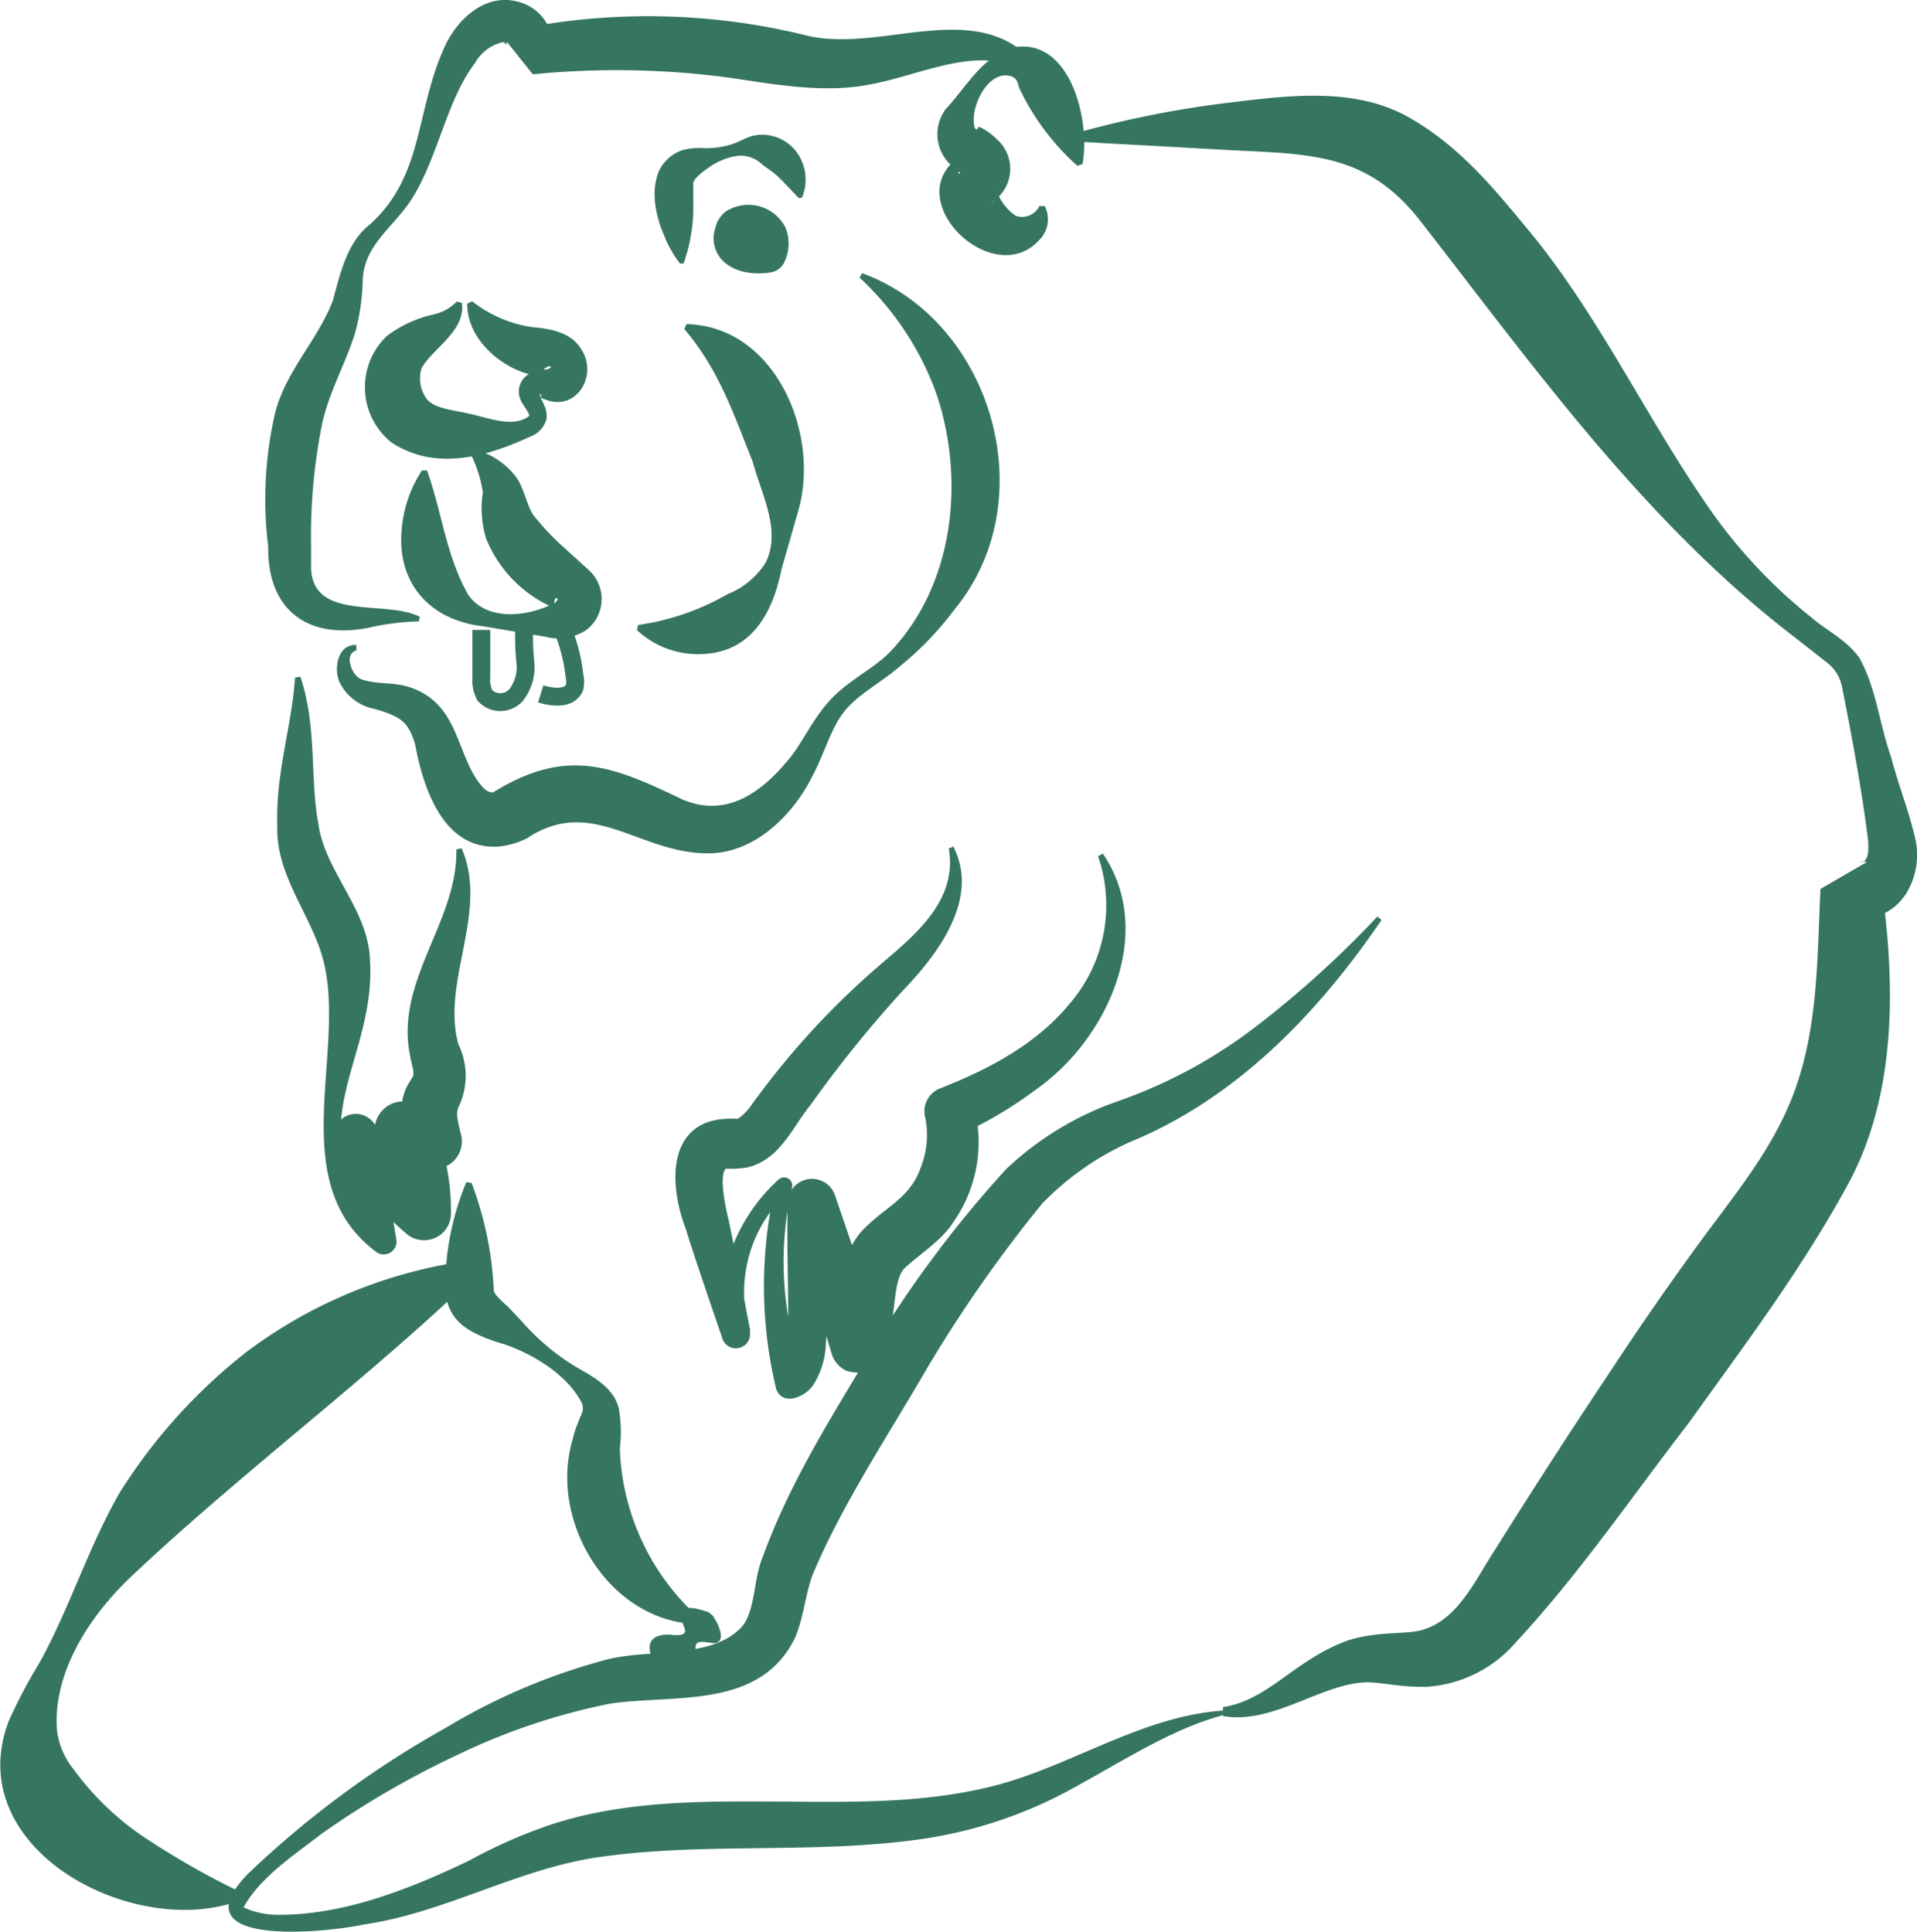
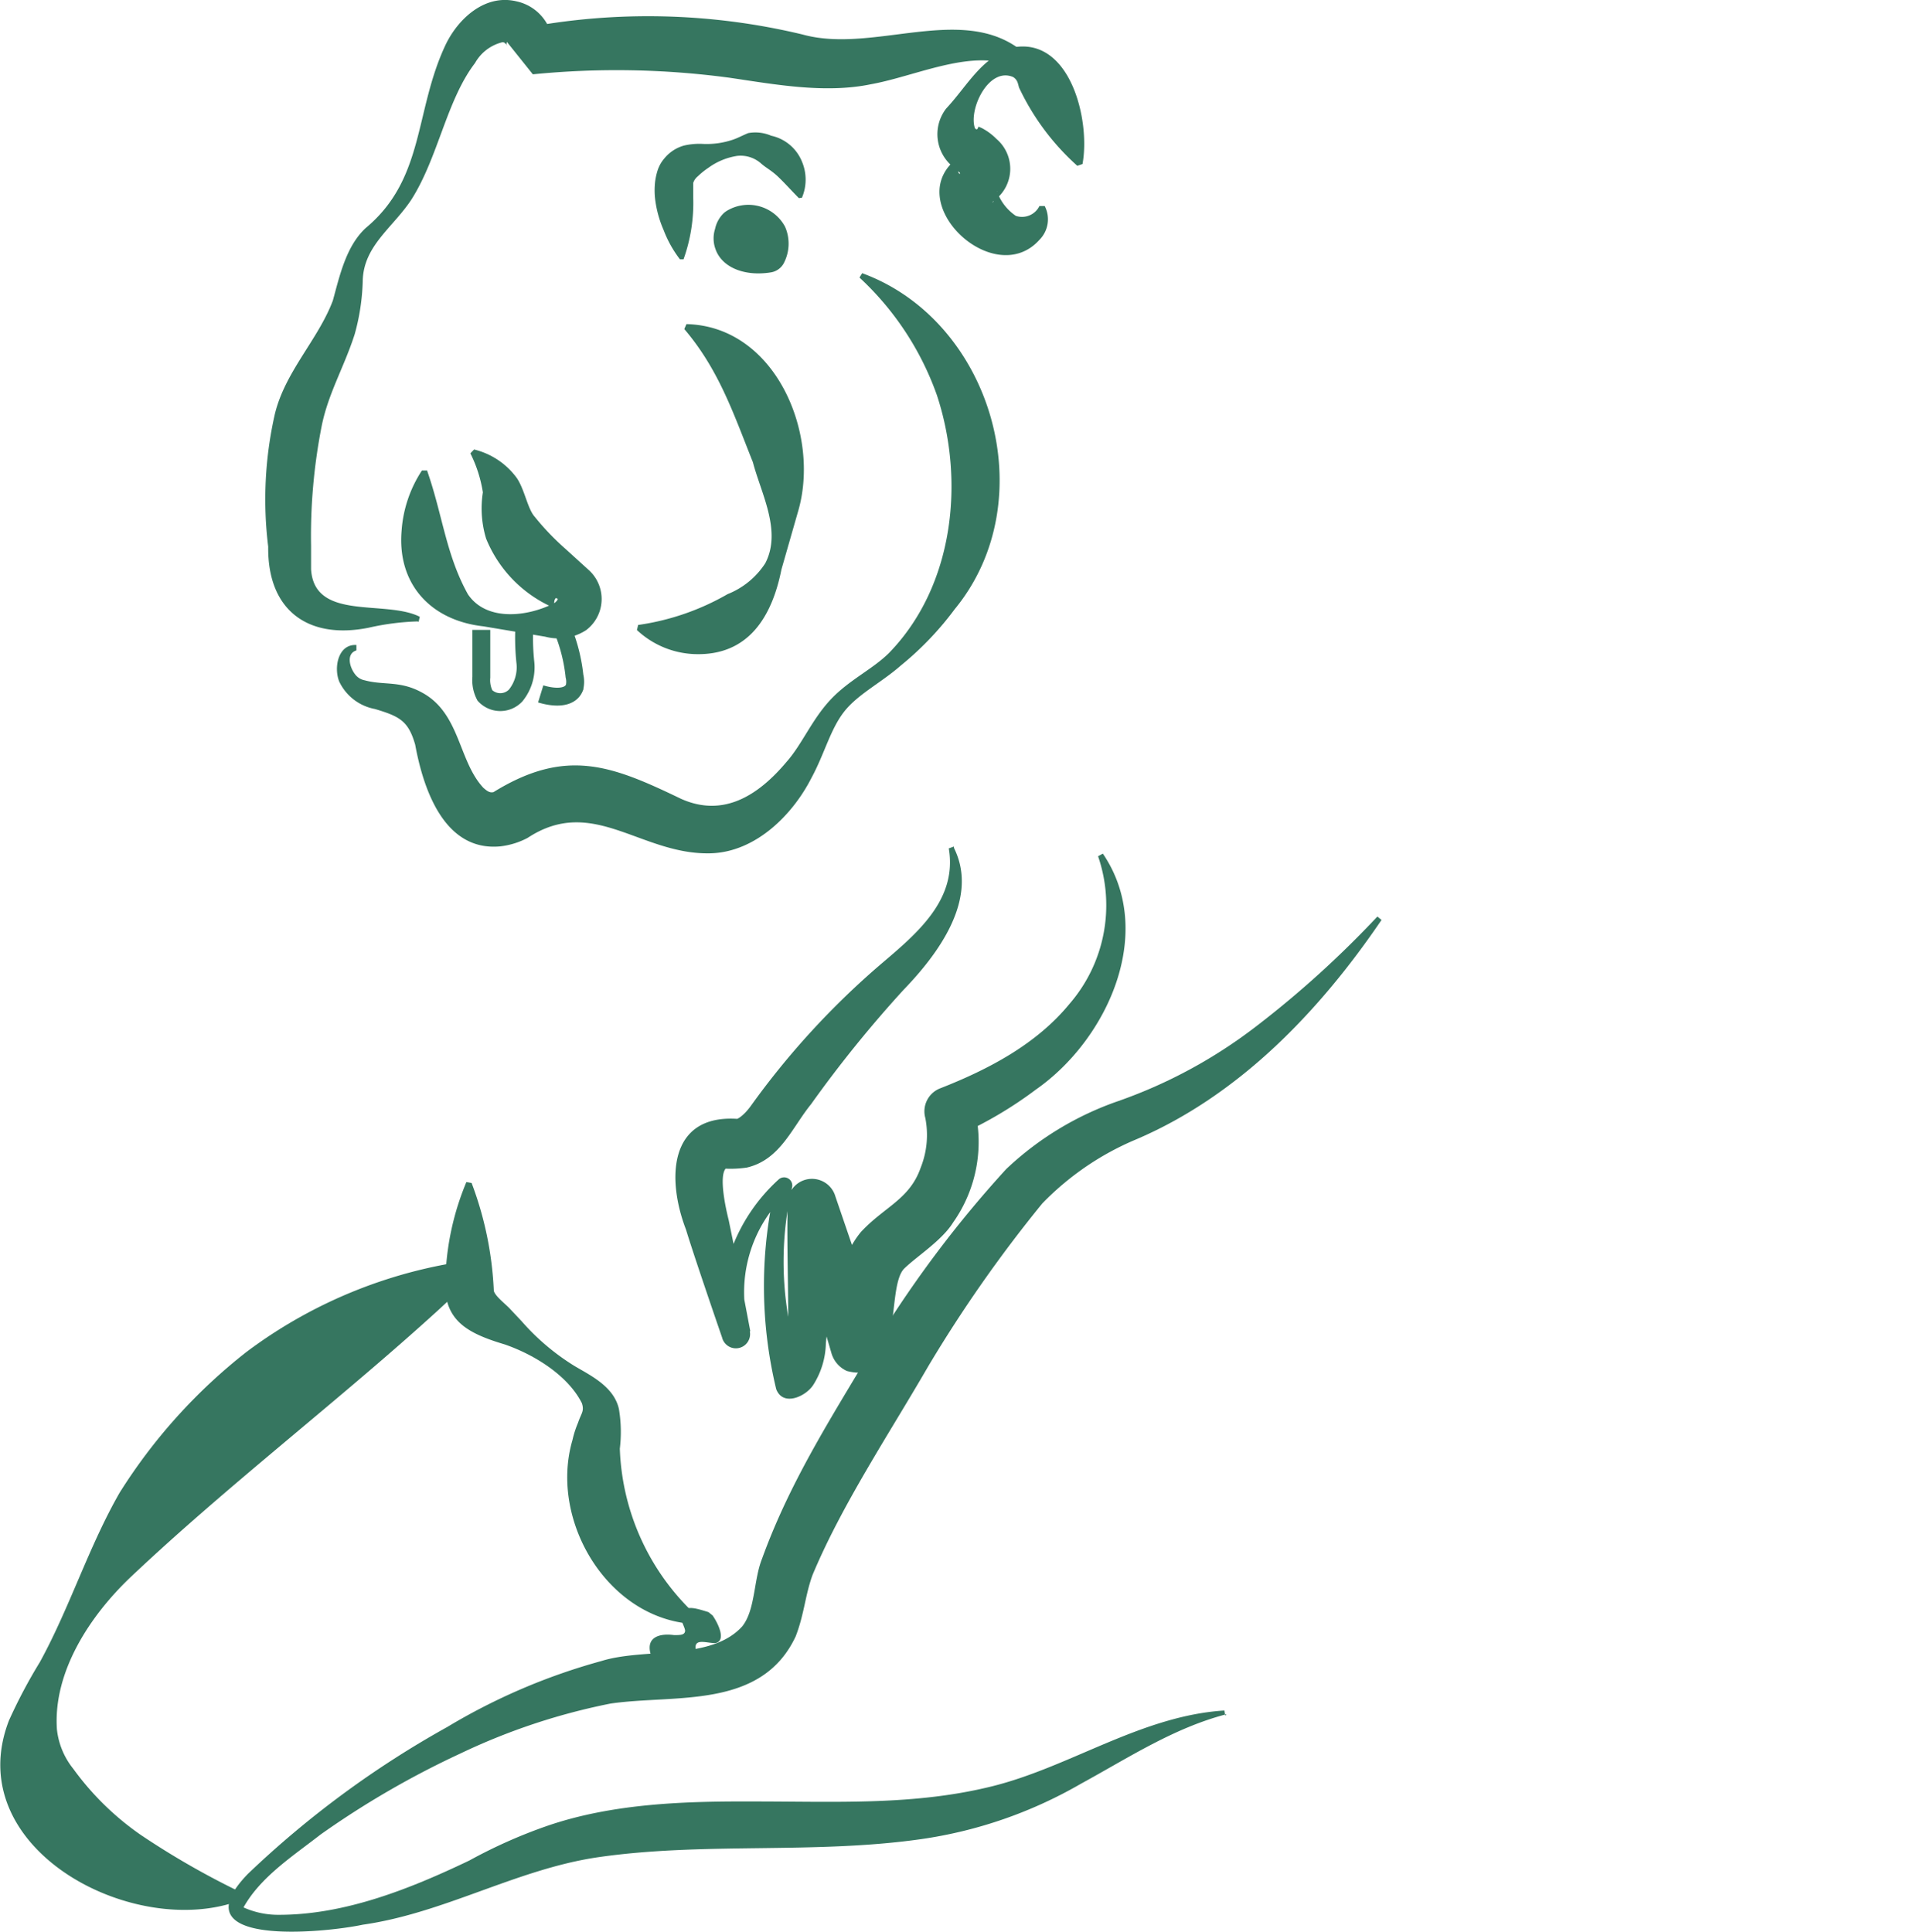
<svg xmlns="http://www.w3.org/2000/svg" viewBox="0 0 124.3 125.28">
  <g id="Layer_2" data-name="Layer 2">
    <g id="Layer_1-2" data-name="Layer 1">
      <path d="M69.86,10.76a15.91,15.91,0,0,1-3.78-5.07C66,5.44,66,5.2,65.7,5c-1.58-.69-2.9,2.06-2.49,3.3.08.12.16.11.2,0s0-.1.24,0A3.76,3.76,0,0,1,64.6,9a2.55,2.55,0,0,1-.13,4c-.13.11-.16.17-.08.1s.33-.68.25-.71A3.18,3.18,0,0,0,65.87,14a1.26,1.26,0,0,0,1.53-.64l.34,0a1.88,1.88,0,0,1-.33,2.18c-3,3.38-9.21-2.61-5.17-5.4.1,0,.06,0,0,.12s-.22,1.06,0,1c.08,0-.12-.17-.38-.39a2.72,2.72,0,0,1-.51-3.83c1.4-1.5,2.21-3.22,4.26-3.95,3.78-.78,5.11,4.72,4.58,7.55l-.33.11Z" style="fill:#367660" />
      <path d="M49.86,15.21a1.54,1.54,0,0,0-2.14-.54.83.83,0,0,0-.23.47.87.87,0,0,0,0,.64c.2.58,1.14.93,2.31.74A1.57,1.57,0,0,0,49.86,15.21Z" style="fill:none;stroke:#367660;stroke-linecap:round;stroke-linejoin:round;stroke-width:2.318px" />
-       <path d="M51.8,12.85c-.54-.55-.94-1-1.35-1.39s-.74-.55-1.07-.83a2,2,0,0,0-1.58-.52,4.26,4.26,0,0,0-1.85.76,5,5,0,0,0-.71.57.9.9,0,0,0-.29.42c0,.08,0,.07,0,.11l0,.27c0,.24,0,.54,0,.85a10.85,10.85,0,0,1-.63,4l-.23,0a7.46,7.46,0,0,1-1.06-1.9,7.19,7.19,0,0,1-.55-2,4.94,4.94,0,0,1,0-1.15,4.16,4.16,0,0,1,.16-.72,2.24,2.24,0,0,1,.45-.79,2.51,2.51,0,0,1,1.26-.82,4.44,4.44,0,0,1,1.17-.11,5.29,5.29,0,0,0,2-.27c.33-.11.65-.29,1-.43A2.58,2.58,0,0,1,50,8.8a2.79,2.79,0,0,1,2,1.68A3,3,0,0,1,52,12.82Z" style="fill:#367660" />
-       <path d="M30.62,19.54a8.15,8.15,0,0,0,3.93,1.68c1,.08,2.45.29,3.12,1.4,1.15,1.7-.29,4.12-2.34,3.28a.81.81,0,0,1-.27-.13s.08-.13,0-.18,0-.14-.06-.06c.07.54.51.82.44,1.63a1.68,1.68,0,0,1-1,1.13c-2.82,1.31-6.2,2.31-9.08.39a4.6,4.6,0,0,1-.28-6.89,7.86,7.86,0,0,1,3-1.39,3.06,3.06,0,0,0,1.54-.84l.33.08c.25,1.85-1.9,2.94-2.62,4.25a2.27,2.27,0,0,0,.35,2c.53.62,1.69.69,2.64.92,1.24.23,2.92,1,4,.16,0-.22-.46-.74-.59-1.1a1.32,1.32,0,0,1,.86-1.74c.3-.09.53-.12.71-.16.36,0,.58-.24.26-.21a.82.82,0,0,0-.47.48c-.1.12.09.25,0,.24a3.47,3.47,0,0,0-.42-.14C32.61,24,30.25,22,30.3,19.69l.32-.15Z" style="fill:#367660" />
+       <path d="M51.8,12.85c-.54-.55-.94-1-1.35-1.39s-.74-.55-1.07-.83a2,2,0,0,0-1.58-.52,4.26,4.26,0,0,0-1.85.76,5,5,0,0,0-.71.57.9.9,0,0,0-.29.42c0,.08,0,.07,0,.11c0,.24,0,.54,0,.85a10.85,10.85,0,0,1-.63,4l-.23,0a7.46,7.46,0,0,1-1.06-1.9,7.19,7.19,0,0,1-.55-2,4.94,4.94,0,0,1,0-1.15,4.16,4.16,0,0,1,.16-.72,2.24,2.24,0,0,1,.45-.79,2.51,2.51,0,0,1,1.26-.82,4.44,4.44,0,0,1,1.17-.11,5.29,5.29,0,0,0,2-.27c.33-.11.65-.29,1-.43A2.58,2.58,0,0,1,50,8.8a2.79,2.79,0,0,1,2,1.68A3,3,0,0,1,52,12.82Z" style="fill:#367660" />
      <path d="M27.7,30.54c1,2.86,1.22,5.45,2.64,8,1.21,1.79,3.89,1.46,5.61.57.16-.12.26-.27.19-.29s-.11-.09-.18.1a.73.73,0,0,0,0,.38c0,.11.07.15,0,.14a8.28,8.28,0,0,1-4.44-4.51,6.73,6.73,0,0,1-.21-3,8.64,8.64,0,0,0-.81-2.53l.24-.25A4.85,4.85,0,0,1,33.51,31c.51.75.7,2,1.16,2.51a16.68,16.68,0,0,0,2,2.09L38.21,37A2.53,2.53,0,0,1,38,40.87a3.31,3.31,0,0,1-2.65.42l-4-.67c-3.43-.38-5.6-2.75-5.31-6.2a8.15,8.15,0,0,1,1.32-3.91l.35,0Z" style="fill:#367660" />
      <path d="M31.21,40.85l0,3.07a2.16,2.16,0,0,0,.23,1.18,1.37,1.37,0,0,0,2,0,2.91,2.91,0,0,0,.62-2.19A15,15,0,0,1,34,40.6" style="fill:none;stroke:#367660;stroke-miterlimit:10;stroke-width:1.159px" />
      <path d="M35.06,45c.78.24,1.88.35,2.19-.41a1.59,1.59,0,0,0,0-.75,11,11,0,0,0-1-3.55" style="fill:none;stroke:#367660;stroke-miterlimit:10;stroke-width:1.159px" />
      <path d="M27.1,40.3a16.31,16.31,0,0,0-3.2.41c-3.9.78-6.56-1.1-6.51-5.26a25,25,0,0,1,.43-8.59c.67-2.77,2.8-4.82,3.76-7.36.44-1.59.85-3.52,2.13-4.71,3.85-3.2,3.15-7.58,5.18-11.88C29.67,1.27,31.41-.42,33.5.09a3,3,0,0,1,2.23,3.8L34.05,1.8a42.85,42.85,0,0,1,18,.44C57,3.61,63.31-.37,67.17,4.19A3.7,3.7,0,0,1,68,6.46l-.34,0c-2.13-4.62-7.42-1.67-11.17-1-3,.63-6.32,0-9.2-.42a54.84,54.84,0,0,0-12.74-.22l-1.68-2.1a.34.34,0,0,0,0,.26s0,0,0-.06a.75.75,0,0,0-.14-.12s0-.06-.16-.06A2.79,2.79,0,0,0,30.8,4.09c-1.84,2.4-2.39,6.12-4.11,8.83-1.19,1.83-3.12,3-3.17,5.3A14.11,14.11,0,0,1,23,21.67c-.68,2.13-1.73,3.86-2.15,6a36.89,36.89,0,0,0-.68,7.73c0,.55,0,1.1,0,1.52.21,3.38,4.82,1.95,7.05,3.08l-.08.34Z" style="fill:#367660" />
-       <path d="M69.84,8.61a66.38,66.38,0,0,1,10.25-2c3.63-.44,7.84-.94,11.26,1s5.68,4.81,8.08,7.71c4.37,5.43,7.29,11.67,11.18,17.33A33.37,33.37,0,0,0,117.4,40c1,.88,2.31,1.47,3.16,2.66,1.12,2,1.3,4.32,2.06,6.43.41,1.61,1.11,3.4,1.51,5.06a4.79,4.79,0,0,1-.49,3.73A3.55,3.55,0,0,1,119,59.23l3-1.74c.9,6.26,1,13.49-2.17,19.3-3,5.53-6.71,10.43-10.35,15.52-3.86,5-7.23,10-11.6,14.64a8.34,8.34,0,0,1-5.33,2.44c-2,.06-3.3-.42-4.44-.25-2.74.31-5.76,2.69-8.81,2.15v-.58c3-.46,4.66-3.11,8.15-4.34,1.86-.58,3.62-.37,4.69-.64,2.41-.66,3.47-3.21,4.89-5.37q3.65-5.83,7.47-11.55Q107,85,109.69,81.29c2.63-3.67,5.37-6.75,6.78-10.84s1.36-8.32,1.57-12.8l3-1.74c-.22-.1-.45,0-.41,0,.55,0,.52-.78.51-1.3-.38-3.18-1.07-6.88-1.69-10a2.63,2.63,0,0,0-1-1.65l-2-1.57C106.77,34,99.61,24,92.26,14.54,88.91,10.11,85.42,10,80.19,9.76L69.9,9.19l-.06-.58Z" style="fill:#367660" />
      <path d="M41.38,40.53a16.16,16.16,0,0,0,5.8-2,5.19,5.19,0,0,0,2.44-2c1.09-2.09-.27-4.52-.8-6.55-1.25-3.13-2.2-6-4.45-8.64l.14-.32c5.81.13,8.73,7.21,7.22,12.21l-1.06,3.7c-.6,3-2.1,5.62-5.64,5.49a5.77,5.77,0,0,1-3.73-1.56l.08-.34Z" style="fill:#367660" />
      <path d="M55.91,17.72c8.43,3.09,11.82,14.7,6,21.78a20.26,20.26,0,0,1-3.5,3.66c-1.26,1.11-2.79,1.86-3.68,3s-1.27,2.73-2.11,4.28c-1.19,2.35-3.59,4.83-6.57,4.9-4.52.1-7.6-3.79-11.84-1a5,5,0,0,1-1.78.55c-3.68.34-5-3.83-5.51-6.6-.44-1.53-1-1.83-2.61-2.31A3.21,3.21,0,0,1,22,44.21c-.37-.89-.09-2.45,1.11-2.38l0,.35c-.67.21-.45,1.07-.1,1.53a1,1,0,0,0,.64.41c1.25.34,2.31,0,3.76.82,2.43,1.35,2.31,4.41,3.93,6.15.25.22.42.34.66.28,4.73-2.92,7.7-1.71,12.17.44,2.74,1.22,5-.22,6.83-2.4,1-1.13,1.62-2.7,2.82-4s2.76-2,3.83-3.07c4.23-4.36,4.92-11.19,3.1-16.71A19.09,19.09,0,0,0,55.73,18l.18-.29Z" style="fill:#367660" />
      <path d="M61.86,55c1.65,3.33-1.09,6.93-3.27,9.19a78.8,78.8,0,0,0-6,7.42c-1.24,1.52-2,3.61-4.17,4.11a7.15,7.15,0,0,1-1.37.07c-.09,0,0,0,0,0-.44.52,0,2.55.2,3.34l.49,2.4.91,4.8-1.79.44A11.47,11.47,0,0,1,50.5,76.48a.53.53,0,0,1,.86.52,21.36,21.36,0,0,0,.85,12.43l-1.36-.65c.07-.06.15-.17.22-.51.12-3.36-.07-6.87,0-10.26a1.58,1.58,0,0,1,3.1-.41l3.11,9.1L54,86.53a28.64,28.64,0,0,0,.55-3.86,6,6,0,0,1,1.27-2.77c1.53-1.65,3.16-2.11,3.88-4.18A5.71,5.71,0,0,0,60,72.51a1.6,1.6,0,0,1,.94-1.92c3.22-1.26,6.29-2.9,8.41-5.49a9.77,9.77,0,0,0,1.85-9.57l.31-.17c3.47,5.1.3,12.06-4.34,15.3A26.1,26.1,0,0,1,62.2,73.6l.94-1.91a9.05,9.05,0,0,1-1.34,7.59c-.73,1.18-2.38,2.21-3.18,3-1.23,1.28.1,7.64-3.71,6.63a1.82,1.82,0,0,1-1-1.16l-2.69-9.23,3.1-.41c-.21,3-.45,6-.77,9a5.22,5.22,0,0,1-.84,2.74c-.5.73-1.94,1.38-2.38.24a28.5,28.5,0,0,1,0-13.37l.85.52a8.81,8.81,0,0,0-2.57,9.06.92.92,0,1,1-1.79.44c-.53-1.54-1.87-5.45-2.34-7-1.24-3.22-1.16-7.46,3.31-7.18.06,0,.47-.24.91-.86a52,52,0,0,1,8.39-9.15c2.35-2,5-4.18,4.43-7.53l.33-.12Z" style="fill:#367660" />
-       <path d="M19.47,43.87c1.09,3.18.63,6.64,1.16,9.48.4,3.15,3.25,5.59,3.36,8.91C24.23,66,22.6,69,22.19,72c-.43,2.77.28,6.52,3.06,7.67l-1.25,1c-.77-2.18-1.6-4.34-2.31-6.53a1.45,1.45,0,0,1,2.56-1.29,18.58,18.58,0,0,0,4.28,4.43l-2.84,1.4a12.41,12.41,0,0,0-1.22-4.6,1.86,1.86,0,0,1,.89-2.48c1.13-.52,2.21.3,3.28.6l-2.41,2.16c-.25-.88-.49-3,.32-4.18l.21-.35c.15-.23-.09-.84-.17-1.36-1-4.88,3.1-8.69,3-13.38l.34-.08c1.79,4.12-1.33,8.62-.21,12.71a4.65,4.65,0,0,1,0,4.1c-.16.45-.06.75.16,1.71a1.79,1.79,0,0,1-1.27,2.22c-1.06.24-2-.44-3-.69l2.3-2.57a14,14,0,0,1,1.33,6.12,1.73,1.73,0,0,1-1.73,1.82A1.75,1.75,0,0,1,26.34,80a20.14,20.14,0,0,1-4.48-5.47l2.67-1.14c.45,2.31.78,4.65,1.17,7a.83.83,0,0,1-1.27.83c-5.95-4.41-2.09-12.59-3.38-18.58-.66-3.08-3.15-5.69-3.07-9-.12-3.55.94-6.5,1.15-9.7l.34-.05Z" style="fill:#367660" />
      <path d="M79.53,111.17c-3.42.89-6.33,2.81-9.46,4.52a28.87,28.87,0,0,1-10.33,3.58c-7,1-14.16.17-21.06,1.19-5.22.79-9.89,3.61-15.15,4.36-2.53.54-12.08,1.48-7.46-3.29A63,63,0,0,1,29,112a39.81,39.81,0,0,1,10-4.28c2.83-.88,7.1,0,9.13-2.25.85-1.07.73-3,1.28-4.38,1.92-5.3,4.8-9.62,7.63-14.44a73.73,73.73,0,0,1,8.2-10.83,20.13,20.13,0,0,1,7.29-4.42,32,32,0,0,0,9-4.9,65,65,0,0,0,7.78-7.06l.27.22c-4,5.89-9.24,11.41-16,14.27a18.3,18.3,0,0,0-6,4.12,88.09,88.09,0,0,0-7.4,10.57c-2.49,4.31-5.58,8.94-7.49,13.51-.48,1.3-.54,2.56-1.1,4-2.24,4.76-7.83,3.74-12,4.35a41.13,41.13,0,0,0-9.74,3.24,57.68,57.68,0,0,0-9.06,5.25c-1.78,1.39-3.89,2.74-5,4.73,0,.08,0,0,0,0a5.47,5.47,0,0,0,2.3.48c4.28,0,8.49-1.68,12.34-3.52a32.84,32.84,0,0,1,5-2.23c4.33-1.5,9.1-1.62,13.52-1.6,5.26,0,10.39.27,15.44-1s9.63-4.56,15-4.9l.06.34Z" style="fill:#367660" />
      <path d="M46.21,104.77c.42.62.86,1.64.18,1.79-.67,0-1.57-.42-1.21.69.59,1.87-.68,2.08-2.24,1.5a2.75,2.75,0,0,1-.76-1.51c-.29-1.07.59-1.33,1.53-1.2.39,0,.67,0,.71-.25s-.56-1.07-.16-1.35.84-.15,1.68.11l.27.22Z" style="fill:#367660" />
      <path d="M15.58,123.24c-6.89,2.61-18.21-3.34-15-11.66a33.91,33.91,0,0,1,2-3.78c1.93-3.51,3.17-7.5,5.18-11a35.69,35.69,0,0,1,8.23-9.13,31,31,0,0,1,15.08-6l.24.52c-1,1-1.94,1.9-2.91,2.79C22,90.81,14.78,96.31,8.49,102.26c-2.65,2.51-5.05,6.16-4.8,9.88a4.91,4.91,0,0,0,1.06,2.57A18.24,18.24,0,0,0,9.13,119a52.42,52.42,0,0,0,6.49,3.72l0,.57Z" style="fill:#367660" />
      <path d="M30.58,76.72a22.57,22.57,0,0,1,1.44,7c.1.34.64.75,1,1.11l.8.85a15,15,0,0,0,3.42,2.9c1,.6,2.56,1.32,2.89,2.79a9,9,0,0,1,.06,2.58A15.46,15.46,0,0,0,45.41,105l-.12.33c-5.73-.09-9.73-6.61-8.17-11.94a6.43,6.43,0,0,1,.36-1.12c.21-.63.42-.74.25-1.27-.9-1.8-3.09-3.15-5-3.81-2.82-.84-4.22-1.78-3.81-5a17.58,17.58,0,0,1,1.32-5.53Z" style="fill:#367660" />
    </g>
  </g>
</svg>